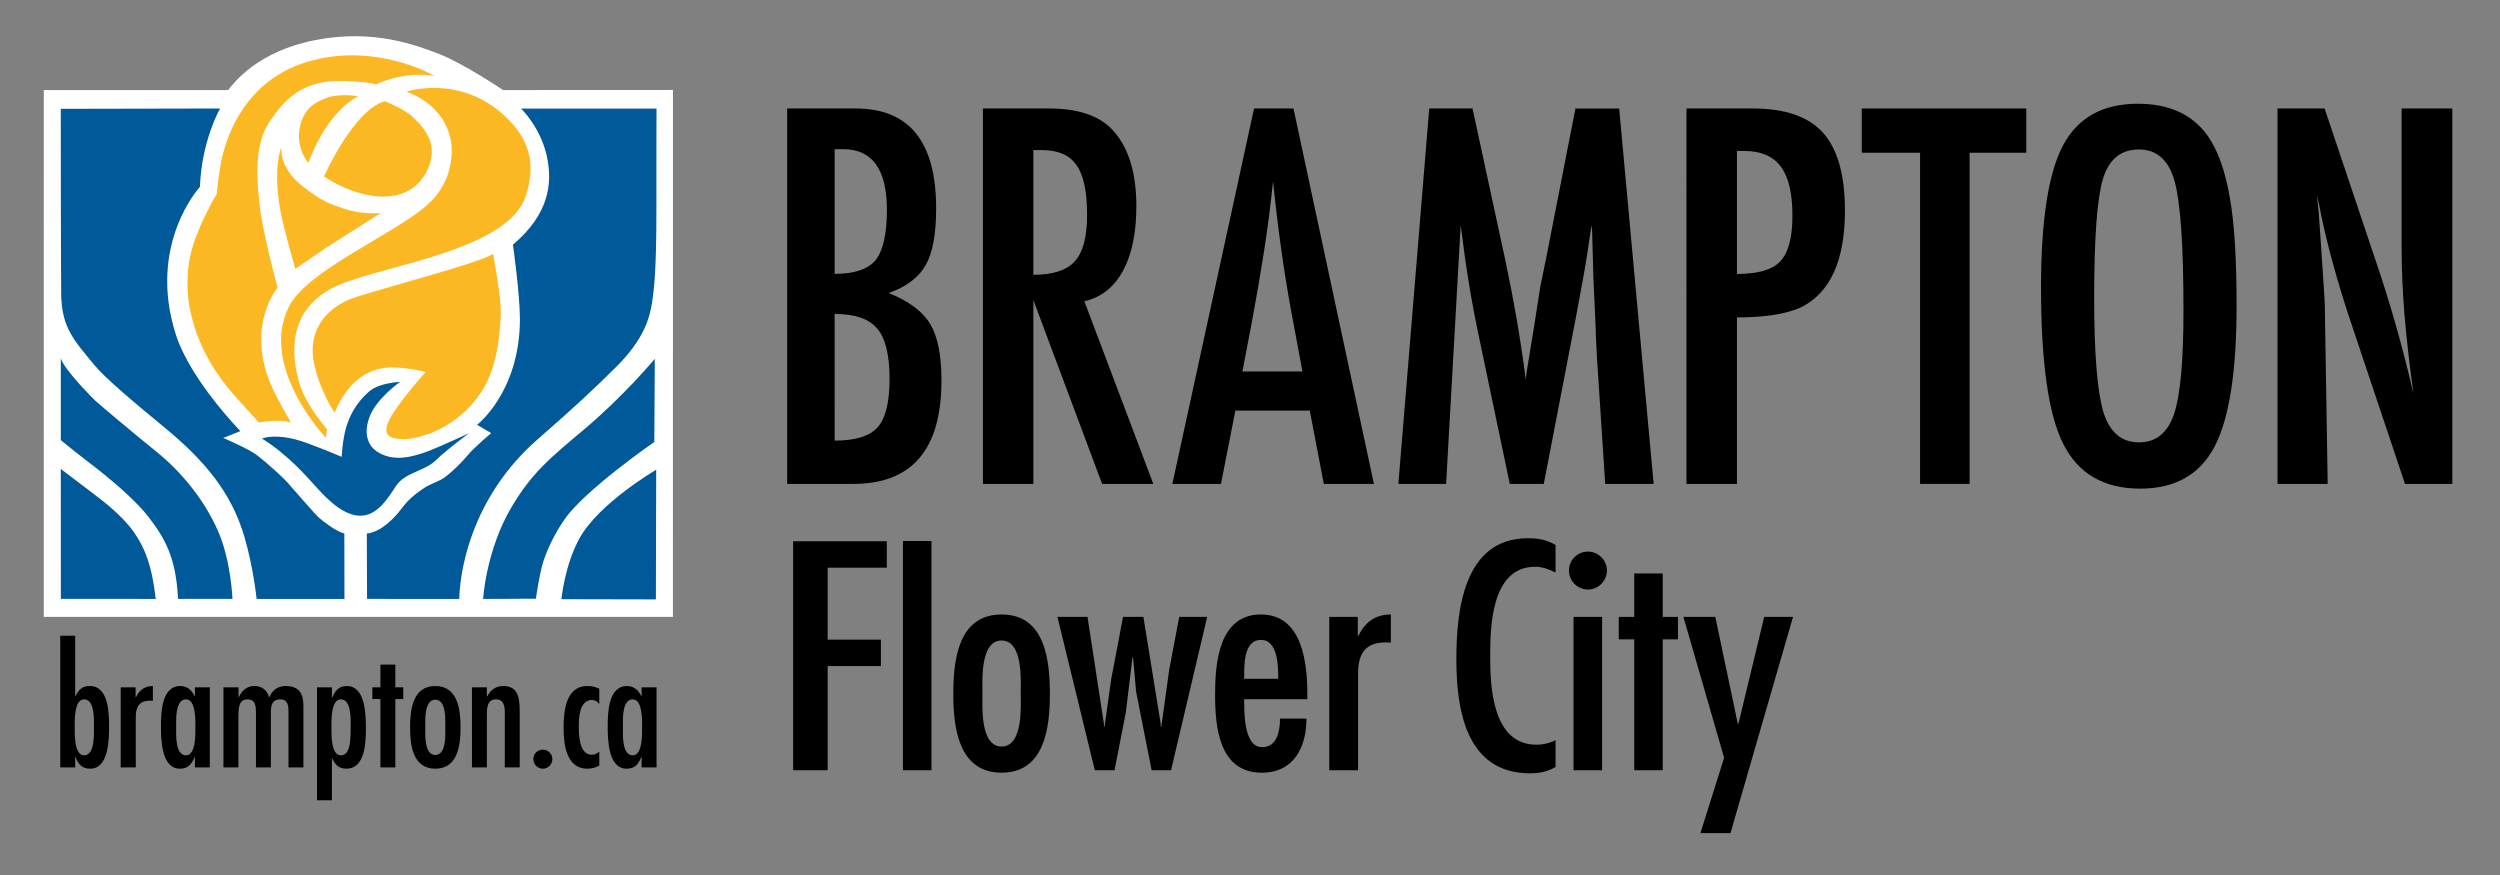
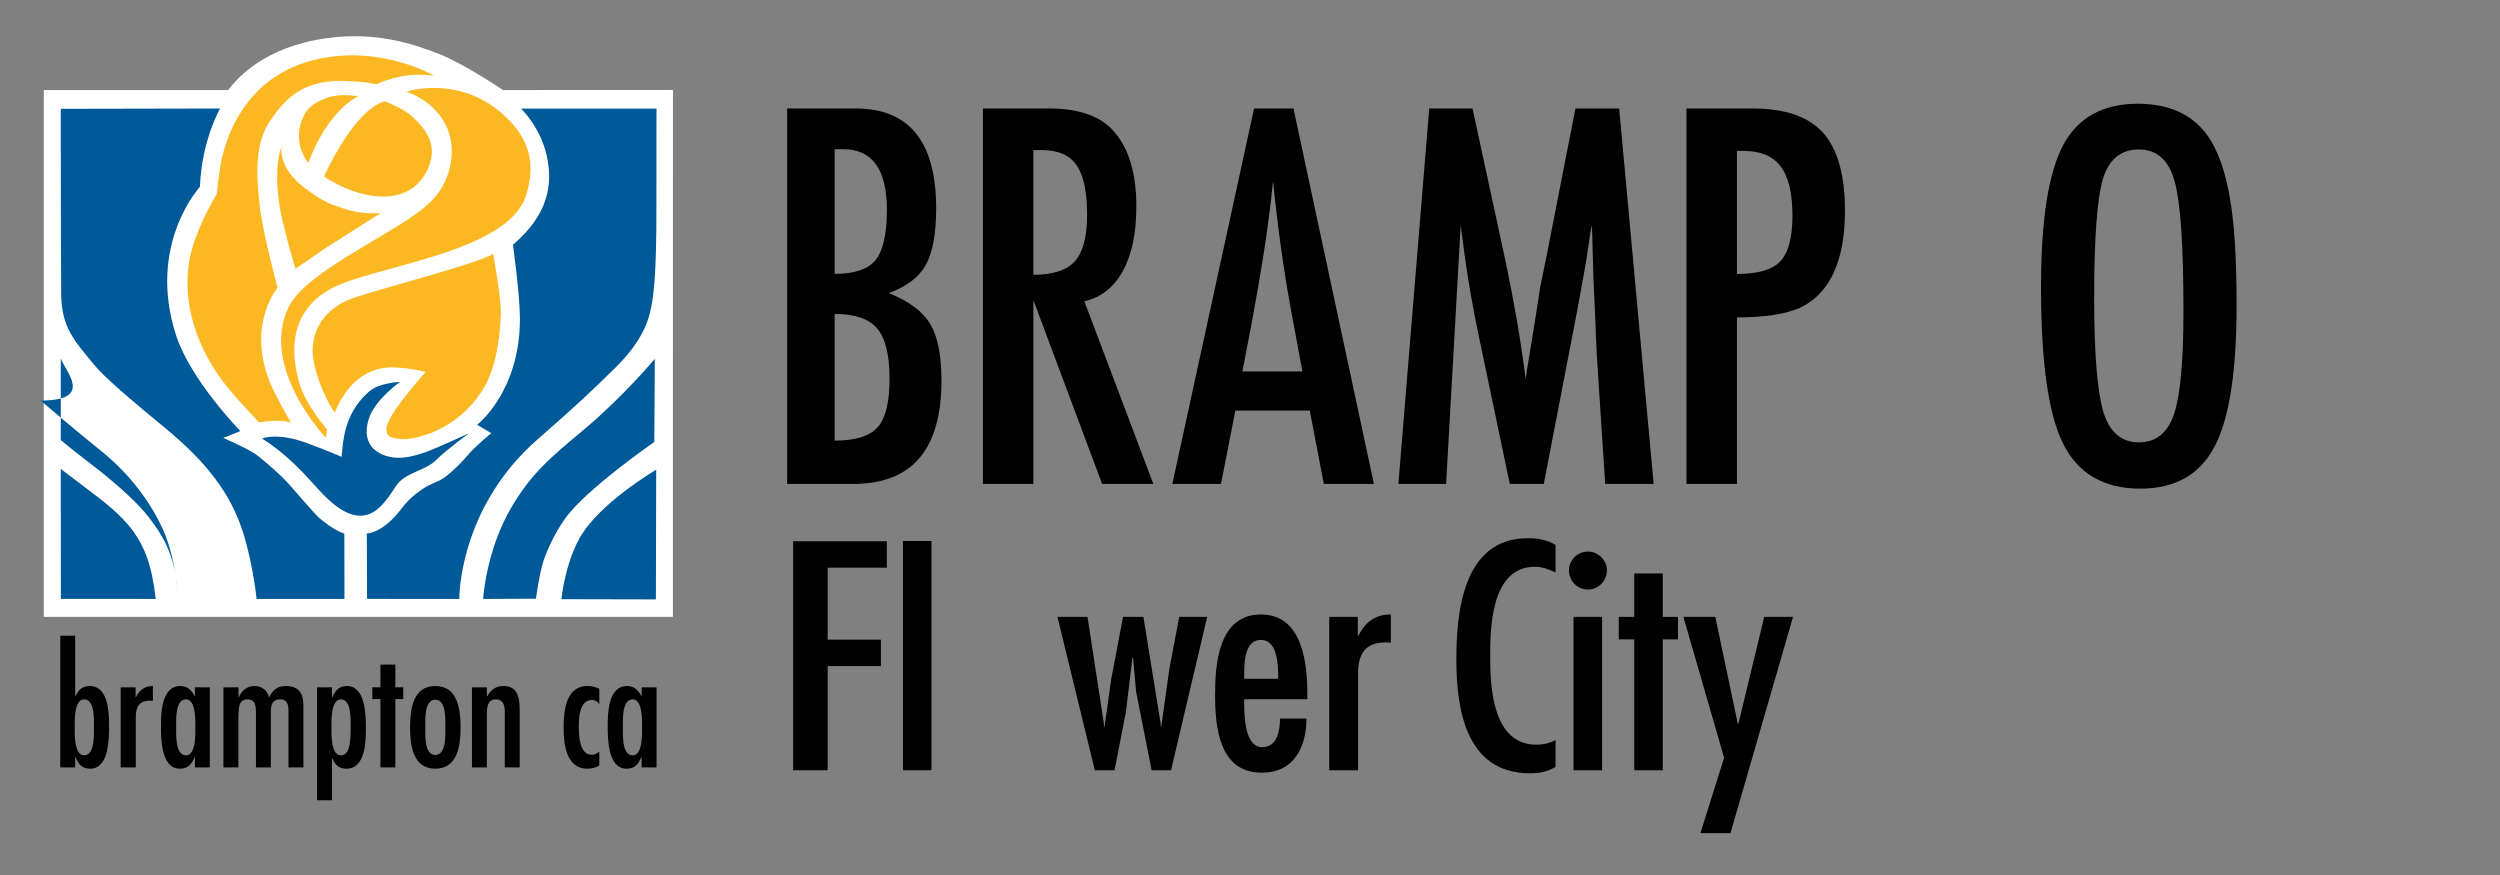
<svg xmlns="http://www.w3.org/2000/svg" version="1.1" id="Layer_1" x="0px" y="0px" width="342.666px" height="120.001px" viewBox="0 0 342.666 120.001" enable-background="new 0 0 342.666 120.001" xml:space="preserve">
  <rect x="0" y="0" width="342.666" height="120.001" fill="#808080" stroke="none" />
  <path d="M107.895,14.871h9.393c7.353,0,11.027,4.564,11.027,13.696c0,3.495-0.478,6.078-1.432,7.77  c-0.959,1.687-2.643,2.967-5.069,3.827c2.776,1.117,4.678,2.538,5.702,4.269c1.021,1.713,1.528,4.29,1.528,7.734  c0,9.436-4.034,14.161-12.102,14.161h-9.048V14.871z M114.403,37.537c2.687,0,4.551-0.621,5.597-1.86  c1.039-1.311,1.566-3.612,1.566-6.896c0-5.562-2.003-8.334-5.996-8.334h-0.534h-0.3c-0.176,0-0.287,0.015-0.333,0.036V37.537z   M114.403,60.394c2.843,0,4.804-0.609,5.894-1.833c1.088-1.218,1.631-3.43,1.631-6.633c0-3.284-0.566-5.588-1.693-6.893  c-1.113-1.337-3.057-2.003-5.833-2.003V60.394z" />
  <path d="M134.724,14.871h9.115c3.773,0,6.579,0.904,8.422,2.695c2.329,2.34,3.494,5.908,3.494,10.702  c0,3.687-0.618,6.648-1.849,8.887c-1.233,2.227-2.99,3.618-5.276,4.141l9.451,25.032h-7.018l-9.424-25.197v25.197h-6.915V14.871z   M141.639,37.668c2.689,0,4.585-0.627,5.697-1.869c1.113-1.245,1.667-3.343,1.667-6.298c0-1.597-0.116-2.967-0.352-4.096  c-0.233-1.134-0.599-2.062-1.1-2.77c-0.499-0.71-1.14-1.239-1.933-1.567c-0.785-0.328-1.724-0.495-2.815-0.495h-1.164V37.668z" />
  <path d="M171.889,14.871h5.402l11.027,51.457h-6.866l-1.925-10.05h-10.2l-1.973,10.05h-6.663L171.889,14.871z M178.524,50.913  l-1.534-8.2c-1.024-5.573-1.854-11.531-2.499-17.866c-0.313,3.093-0.716,6.218-1.2,9.382c-0.492,3.167-1.071,6.531-1.734,10.083  l-1.264,6.6H178.524z" />
  <path d="M195.9,14.871h5.935l4.537,20.997c0.55,2.621,1.057,5.248,1.517,7.881c0.451,2.636,0.869,5.394,1.245,8.278  c0.048-0.374,0.068-0.663,0.099-0.869c0.023-0.218,0.048-0.367,0.065-0.459l0.967-5.898l0.872-5.597l0.767-3.702l4.033-20.63h5.997  l4.726,51.457h-6.642l-1.138-17.462c-0.042-0.893-0.084-1.66-0.113-2.304c-0.036-0.642-0.051-1.173-0.051-1.597l-0.316-6.896  l-0.173-6.334c0-0.045-0.003-0.14-0.016-0.284c-0.012-0.143-0.029-0.343-0.054-0.582l-0.167,1.03  c-0.173,1.23-0.334,2.287-0.478,3.203c-0.149,0.914-0.271,1.675-0.385,2.295l-0.863,4.705l-0.331,1.761L211.6,66.328h-4.66  l-4.065-19.394c-0.556-2.558-1.042-5.152-1.487-7.782c-0.433-2.633-0.817-5.391-1.176-8.284l-2,35.459h-6.543L195.9,14.871z" />
  <path d="M231.16,14.871h9.129c4.395,0,7.594,1.116,9.597,3.334c2.001,2.245,2.994,5.8,2.994,10.666  c0,6.842-2.015,11.263-6.041,13.263c-2.016,0.914-4.946,1.371-8.762,1.371v22.823h-6.917V14.871z M238.077,37.552  c2.865,0,4.848-0.57,5.938-1.731c1.11-1.176,1.669-3.263,1.669-6.263c0-3.065-0.535-5.316-1.601-6.734  c-1.074-1.427-2.749-2.134-5.045-2.134h-0.961V37.552z" />
-   <polygon points="255.182,14.871 277.737,14.871 277.737,20.934 269.97,20.934 269.97,66.328 263.179,66.328 263.179,20.934   255.182,20.934 " />
  <path d="M306.562,41.886c0,9.083-1.012,15.538-3.036,19.358c-2.018,3.827-5.409,5.731-10.167,5.731  c-5.003,0-8.52-2.054-10.573-6.164c-2.021-4.015-3.03-11.167-3.03-21.427c0-9.149,1-15.63,3.003-19.433  c2.021-3.821,5.442-5.731,10.27-5.731c4.311,0,7.51,1.48,9.6,4.43c1.373,1.982,2.379,4.794,3.003,8.433  C306.245,30.456,306.562,35.396,306.562,41.886 M299.281,42.612c0-8.905-0.4-14.815-1.206-17.729  c-0.795-2.926-2.431-4.397-4.905-4.397c-2.466,0-4.107,1.353-4.928,4.027c-0.807,2.72-1.203,8.159-1.203,16.329  c0,7.535,0.415,12.752,1.269,15.663c0.865,2.752,2.489,4.126,4.862,4.126c2.338,0,3.938-1.281,4.812-3.863  C298.848,54.218,299.281,49.486,299.281,42.612" />
-   <path d="M312.174,14.871h6.45l6.893,20.531c1.994,5.8,3.762,11.985,5.293,18.562c-0.556-3.973-0.964-7.579-1.233-10.797  c-0.263-3.221-0.394-6.254-0.394-9.096v-19.2h6.946v51.457h-6.486l-7.753-23.161c-0.71-2.158-1.379-4.367-2.006-6.633  c-0.639-2.266-1.224-4.645-1.758-7.134c-0.042-0.304-0.11-0.687-0.215-1.131c-0.099-0.445-0.212-0.955-0.35-1.531  c0.068,0.576,0.122,1.072,0.167,1.48c0.045,0.415,0.081,0.767,0.104,1.048l0.361,5.239l0.418,6.361  c0.018,0.355,0.039,0.794,0.051,1.302c0.012,0.507,0.023,1.086,0.023,1.734l0.364,22.427h-6.877V14.871z" />
  <path fill="#FFFFFF" d="M31.271,12.343c0.852-1.075,4.037-5.278,11.869-6.833c8.006-1.6,13.915,0.702,16.919,1.839  c3.405,1.292,8.89,4.994,8.89,4.994l23.289-0.012l-0.003,72.225L6,84.549l0.003-72.201C6.003,12.349,30.678,12.343,31.271,12.343" />
  <path fill="#005999" d="M35.92,60.117c0,0,1.391-0.681,4.548,0.104c1.785,0.445,6.364,2.397,6.364,2.397s0.119-2.382,0.626-4.078  c0.691-2.308,1.929-3.824,3.139-4.883c1.382-1.209,4.24-1.313,4.24-1.313s-3.226,2.274-4.163,4.737  c-0.997,2.585-0.02,4.113,0.922,4.761c2.277,1.564,4.976,0.776,6.964,0.045c1.693-0.63,5.75-2.513,5.75-2.513  s-3.066,2.224-4.561,3.71c-1.491,1.475-4.212,1.654-5.438,3.486c-1.233,1.842-2.712,4.344-5.267,4.102  c-2.409-0.224-4.699-2.82-5.79-4.018C41.951,65.224,39.426,62.301,35.92,60.117" />
  <path fill="#FCB823" d="M30.142,23.137c-0.233,1.445-0.435,3.454-0.435,3.454s-2.292,3.755-3.372,7.46  c-0.945,3.242-0.682,6.57-0.239,8.633c1.257,5.812,4.384,9.708,6.422,11.964c1.569,1.737,2.972,3.263,2.972,3.263  s2.778-0.54,4.402,0.018c0,0-2.237-3.785-3.011-5.821c-2.975-7.839,1.167-12.663,1.167-12.663s-2.083-7.75-2.442-11.197  c-0.291-2.752-0.948-8.042,1.225-11.382c2.136-3.293,4.515-5.621,9.345-5.771c1.076-0.033,4.318,0.128,5.388,0.475  c0,0,3.552-1.856,7.968-1.176c0,0-7.476-4.418-16.515-2.17C31.997,10.976,30.367,21.704,30.142,23.137" />
  <path fill="#FCB823" d="M49.077,13.188c0,0-2.546-0.442-4.326,0.236c-1.782,0.681-2.543,1.316-3.173,2.567  c-0.63,1.254-1.205,3.851,0.685,6.364C42.263,22.354,44.418,15.749,49.077,13.188" />
  <path fill="#FCB823" d="M55.702,12.563c0,0,7.706-2.585,14.03,3.857c3.103,3.17,3.607,6.507,2.354,10.406  c-2.366,7.343-18.533,9.361-25.405,12.132c-3.824,1.543-7.269,4.898-6.114,11.525c0.425,2.469,1.059,4.439,4.261,8.388l-0.17,1.125  c0,0-9.21-9.687-5.054-17.979c2.403-4.788,13.816-9.699,18.414-13.466c1.227-1,3.647-3.191,3.885-7.361  C62.143,17.029,59.403,13.892,55.702,12.563" />
  <path fill="#FCB823" d="M44.412,24.185c0,0,4.032-9.128,8.342-10.311c0,0,2.534,1.009,3.664,2.015  c2.205,1.994,3.546,4.113,2.3,7.089C56.266,28.785,49.111,27.349,44.412,24.185" />
  <path fill="#FCB823" d="M38.575,20.107c0,0-0.496,2.872,3.097,5.579c2.536,1.914,3.326,2.2,5.522,2.932  c2.648,0.883,5.014,0.567,5.014,0.567l-7.548,4.797l-4.172,2.863c0,0-1.578-5.29-2.082-8.116  C37.954,26.196,37.67,22.701,38.575,20.107" />
  <path fill="#FCB823" d="M45.875,56.579c0,0-2.188-3.146-2.911-7.233c-0.504-2.866,0.536-6.926,5.915-8.657  c5.017-1.615,16.978-4.687,18.699-5.901c0,0,1.199,6.173,1.066,8.552c-0.176,3.131-0.61,7.367-2.76,10.525  c-1.681,2.478-3.696,3.977-5.703,4.997c-1.583,0.803-3.908,1.407-4.952,1.326c-1.052-0.071-2.94-0.071-2.03-2.292  c0.907-2.209,5.147-6.914,5.147-6.914s-2.051-0.549-4.279-0.618C48.892,50.194,46.672,54.6,45.875,56.579" />
  <path fill="#005999" d="M71.411,14.886c0,0,2.935,2.731,3.672,7.185c0.51,3.06,0.269,7.197-4.775,11.466  c0,0,0.96,6.833,0.957,10.183c-0.007,10.021-5.873,14.507-5.873,14.507l1.939,1.146c0,0-2.182,1.779-3.302,3.111  c-1.119,1.328-2.724,2.803-3.561,3.248c-0.84,0.444-1.61,0.668-2.377,1.185c-0.771,0.517-1.96,1.328-3.005,2.734  c-1.052,1.409-2.852,3.263-4.809,3.483l0.035,8.955l12.645,0.006c0,0-0.165-12.373,10.766-21.907  c5.145-4.478,7.785-6.97,10.692-9.854c3.145-3.12,4.387-5.776,4.836-8.188c0.345-1.845,0.737-4.445,0.721-13.768  c-0.012-8.603,0.016-13.493,0.016-13.493H71.411z" />
  <path fill="#005999" d="M66.22,82.095c0,0,0.388-6.668,3.891-12.582c2.767-4.674,5.233-6.704,9.952-10.657  c5.418-4.546,9.688-9.668,9.688-9.668l-0.064,11.388c0,0-9.452,6.535-12.255,10.544c-1.388,1.979-2.387,4.101-2.946,5.8  c-0.56,1.701-1.027,5.141-1.027,5.141L66.22,82.095z" />
  <path fill="#005999" d="M76.949,82.128c0,0,0.458-4.701,2.479-8.344c2.666-4.824,10.515-9.4,10.515-9.4l-0.043,17.773L76.949,82.128  z" />
  <path fill="#005999" d="M8.332,64.275c0,0,3.842,2.922,4.716,3.585c0.88,0.663,3.616,2.722,5.224,4.967  c1.488,2.096,2.534,4.495,3.075,9.263L8.34,82.083L8.332,64.275z" />
  <path fill="#005999" d="M8.328,14.916l21.841-0.044c0,0-2.517,4.307-2.767,10.737c0,0-7.293,7.887-3.279,20.311  c1.999,6.197,8.824,13.167,8.824,13.167l-2.355,0.94c0,0,3.49,1.486,4.658,2.382c1.393,1.077,3.554,3.045,4.181,3.761  c0.627,0.702,3.675,4.23,4.252,4.762c0.589,0.535,2.473,1.967,3.515,2.194l0.015,8.964H35.169c0,0-0.412-4.25-1.687-8.57  c-1.764-6-5.442-10.402-10.87-14.872c-4.533-3.731-8.317-6.925-9.766-8.716c-2.607-3.203-4.383-4.943-4.457-9.538  C8.343,36.946,8.328,14.916,8.328,14.916" />
-   <path fill="#005999" d="M8.332,49.107v11.221c3.147,2.576,3.359,2.631,5.792,4.574c2.033,1.623,4.805,4.096,6.221,5.939  c2.313,3.01,3.781,5.604,4.056,11.242l7.462,0.006c0,0-0.194-5.263-1.997-9.35c-1.8-4.077-4.854-7.955-8.494-10.883  c-3.552-2.863-7.388-6.12-8.327-6.95C13.045,54.907,8.857,50.797,8.332,49.107" />
+   <path fill="#005999" d="M8.332,49.107v11.221c3.147,2.576,3.359,2.631,5.792,4.574c2.033,1.623,4.805,4.096,6.221,5.939  c2.313,3.01,3.781,5.604,4.056,11.242c0,0-0.194-5.263-1.997-9.35c-1.8-4.077-4.854-7.955-8.494-10.883  c-3.552-2.863-7.388-6.12-8.327-6.95C13.045,54.907,8.857,50.797,8.332,49.107" />
  <path d="M8.26,87.134h2.045v8.29h0.044c0.218-0.438,0.432-0.779,0.737-1.019c0.303-0.241,0.697-0.376,1.213-0.376  c2.59,0,2.654,3.698,2.654,5.526c0,1.778-0.04,5.805-2.586,5.805c-1.17,0-1.607-0.633-2.018-1.588h-0.044v1.412H8.26V87.134z   M12.869,99.684c0-0.893,0.175-3.827-1.348-3.827c-1.37,0-1.281,2.958-1.281,3.827c0,0.874-0.089,3.829,1.281,3.848  C13.043,103.513,12.869,100.574,12.869,99.684" />
  <path d="M18.585,95.558h0.046c0.473-0.961,1.191-1.528,2.323-1.528v2.024l-0.345-0.018c-1.525,0-2,0.848-2,2.229v6.919h-2.065  V94.207h2.042V95.558z" />
  <path d="M26.715,103.773h-0.043c-0.415,0.955-0.846,1.588-2.024,1.588c-2.541,0-2.585-4.026-2.585-5.805  c0-1.828,0.064-5.526,2.652-5.526c0.959,0,1.586,0.589,1.957,1.395h0.043v-1.218h2.042v10.979h-2.042V103.773z M26.782,99.684  c0-0.869,0.085-3.827-1.284-3.827c-1.522,0-1.352,2.935-1.352,3.827c0,0.907-0.17,3.848,1.352,3.848  C26.867,103.532,26.782,100.558,26.782,99.684" />
  <path d="M32.693,95.558h0.043c0.412-0.913,1.109-1.528,2.153-1.528c0.977,0,1.755,0.567,1.975,1.528h0.046  c0.435-0.961,1.152-1.528,2.257-1.528c1.94,0,2.418,1.194,2.418,2.654v8.501h-2.042V97.49c0-0.806-0.11-1.633-1.113-1.633  c-1.455,0-1.301,1.373-1.301,2.353v6.976h-2.046v-7.457c-0.021-0.871,0-1.871-1.176-1.871c-1.281,0-1.189,1.415-1.234,2.353v6.976  h-2.046V94.207h2.067V95.558z" />
  <path d="M45.498,95.615h0.043c0.388-0.928,0.888-1.585,2.017-1.585c2.546,0,2.593,4.001,2.593,5.782  c0,1.845-0.067,5.547-2.657,5.547c-1.064,0-1.541-0.525-1.953-1.412h-0.043v5.74H43.45v-15.48h2.048V95.615z M48.062,99.699  c0-0.884,0.175-3.842-1.351-3.842c-1.367,0-1.281,2.958-1.281,3.842c0,0.875-0.086,3.833,1.281,3.833  C47.998,103.532,48.062,101.535,48.062,99.699" />
  <polygon points="54.188,91.095 54.188,94.207 55.273,94.207 55.273,95.818 54.188,95.818 54.188,105.185 52.144,105.185   52.144,95.818 51.036,95.818 51.036,94.207 52.144,94.207 52.144,91.095 " />
  <path d="M56.208,99.728c0-2.394,0.327-5.698,3.457-5.698c3.135,0,3.461,3.305,3.461,5.698c0,2.309-0.327,5.633-3.461,5.633  C56.535,105.361,56.208,102.037,56.208,99.728 M61.035,99.728c0-0.868,0.198-3.826-1.371-3.826c-1.567,0-1.369,2.958-1.369,3.826  c0,0.783-0.198,3.756,1.369,3.756C61.233,103.484,61.035,100.511,61.035,99.728" />
  <path d="M66.733,95.462h0.041c0.237-0.45,0.522-0.803,0.873-1.041c0.367-0.257,0.801-0.392,1.346-0.392  c2.176,0,2.24,1.938,2.24,3.609v7.546h-2.045v-7.582c0-0.768-0.128-1.746-1.216-1.746c-1.352,0-1.239,1.543-1.239,2.478v6.851  h-2.045V94.207h2.045V95.462z" />
-   <path d="M73.099,104.037c0-0.702,0.586-1.287,1.302-1.287c0.722,0,1.309,0.585,1.309,1.287c0,0.736-0.586,1.324-1.309,1.324  C73.686,105.361,73.099,104.773,73.099,104.037" />
  <path d="M82.143,96.468h-0.046c-0.216-0.328-0.499-0.501-0.954-0.527c-1.763,0.026-1.806,2.48-1.806,3.656  c0,1.11,0.043,3.852,1.761,3.852c0.458,0,0.715-0.174,1.045-0.422v1.898c-0.52,0.302-1.045,0.436-1.654,0.436  c-2.891,0-3.237-3.394-3.237-5.566c0-2.263,0.26-5.765,3.261-5.765c0.606,0,1.085,0.114,1.63,0.376V96.468z" />
  <path d="M87.946,103.773h-0.046c-0.409,0.955-0.843,1.588-2.017,1.588c-2.546,0-2.586-4.026-2.586-5.805  c0-1.828,0.061-5.526,2.651-5.526c0.954,0,1.582,0.589,1.952,1.395h0.046v-1.218h2.044v10.979h-2.044V103.773z M88.01,99.684  c0-0.869,0.088-3.827-1.284-3.827c-1.522,0-1.345,2.935-1.345,3.827c0,0.907-0.178,3.848,1.345,3.848  C88.098,103.532,88.01,100.558,88.01,99.684" />
  <polygon points="121.55,74.188 121.55,77.809 113.447,77.809 113.447,87.675 120.74,87.675 120.74,91.296 113.447,91.296   113.447,105.574 108.711,105.574 108.711,74.188 " />
  <rect x="123.761" y="74.152" width="3.911" height="31.422" />
-   <path d="M130.667,95.125c0-4.579,0.624-10.901,6.621-10.901c5.988,0,6.615,6.322,6.615,10.901c0,4.412-0.627,10.785-6.615,10.785  C131.291,105.911,130.667,99.538,130.667,95.125 M139.907,95.125c0-1.665,0.376-7.331-2.619-7.331c-3.001,0-2.625,5.666-2.625,7.331  c0,1.501-0.376,7.2,2.625,7.2C140.284,102.326,139.907,96.626,139.907,95.125" />
  <polygon points="149.062,84.555 151.309,99.203 151.309,99.619 151.394,99.619 152.309,93.089 153.932,84.555 156.723,84.555   159.091,99.203 159.091,99.619 159.175,99.619 160.26,91.797 161.631,84.555 165.464,84.555 160.511,105.574 157.848,105.574   155.72,94.794 155.308,90.128 155.226,90.128 154.311,97.66 152.767,105.574 150.062,105.574 144.942,84.555 " />
  <path d="M170.537,95.835c0,1.747-0.08,6.576,2.462,6.576c2.077,0,2.45-2.289,2.45-3.919h3.624c0,3.878-1.704,7.418-6.116,7.418  c-5.875,0-6.409-6.254-6.409-10.702c0-4.286,0.496-10.984,6.284-10.984c5.704,0,6.361,6.656,6.361,10.984v0.627H170.537z   M175.202,93.042c0-1.621,0-5.332-2.37-5.332c-2.463,0-2.295,3.711-2.295,5.332H175.202z" />
  <path d="M186.106,87.134h0.087c0.91-1.836,2.283-2.91,4.447-2.91v3.859l-0.662-0.035c-2.92,0-3.83,1.623-3.83,4.289v13.236h-3.952  V84.555h3.91V87.134z" />
  <path d="M213.217,78.472c-0.865-0.409-1.788-0.791-2.797-0.791c-6.119,0-6.164,8.498-6.164,12.414  c0,4.156,0.347,11.979,6.341,11.979c0.958,0,1.794-0.209,2.62-0.624v3.666c-1.089,0.662-2.229,0.878-3.495,0.878  c-8.926,0-10.102-9.036-10.102-15.621c0-6.278,0.833-16.601,9.794-16.601c1.486,0,2.537,0.203,3.803,0.916V78.472z" />
  <path d="M215.053,78.185c0-1.418,1.158-2.582,2.618-2.582c1.379,0,2.585,1.164,2.585,2.582c0,1.453-1.206,2.618-2.585,2.618  C216.211,80.803,215.053,79.638,215.053,78.185 M219.591,105.574h-3.911V84.555h3.911V105.574z" />
  <polygon points="227.907,78.6 227.907,84.555 229.99,84.555 229.99,87.636 227.907,87.636 227.907,105.574 224.002,105.574   224.002,87.636 221.877,87.636 221.877,84.555 224.002,84.555 224.002,78.6 " />
  <polygon points="235.11,84.555 238.193,99.203 238.28,99.203 241.814,84.555 245.764,84.555 237.19,114.191 233.071,114.191   236.319,103.866 230.739,84.555 " />
</svg>